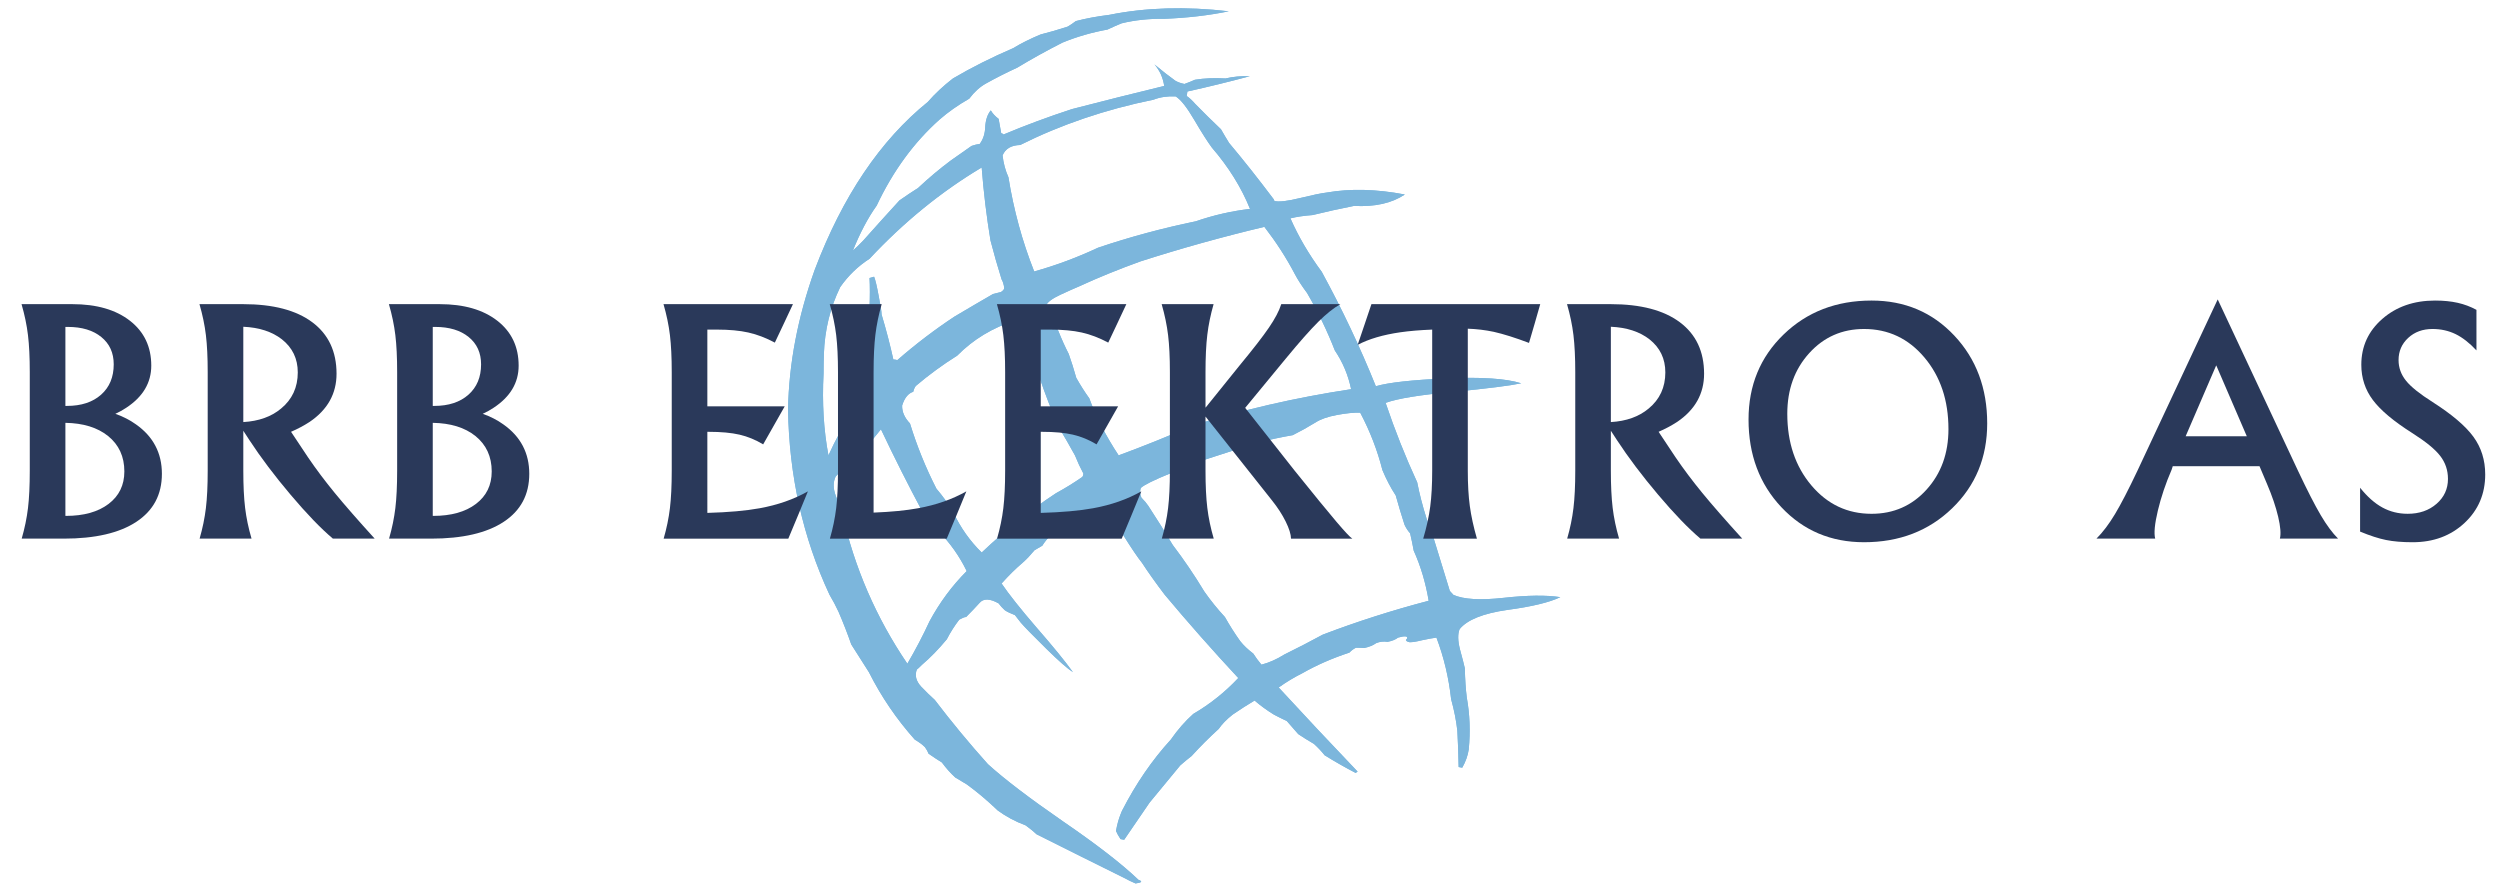
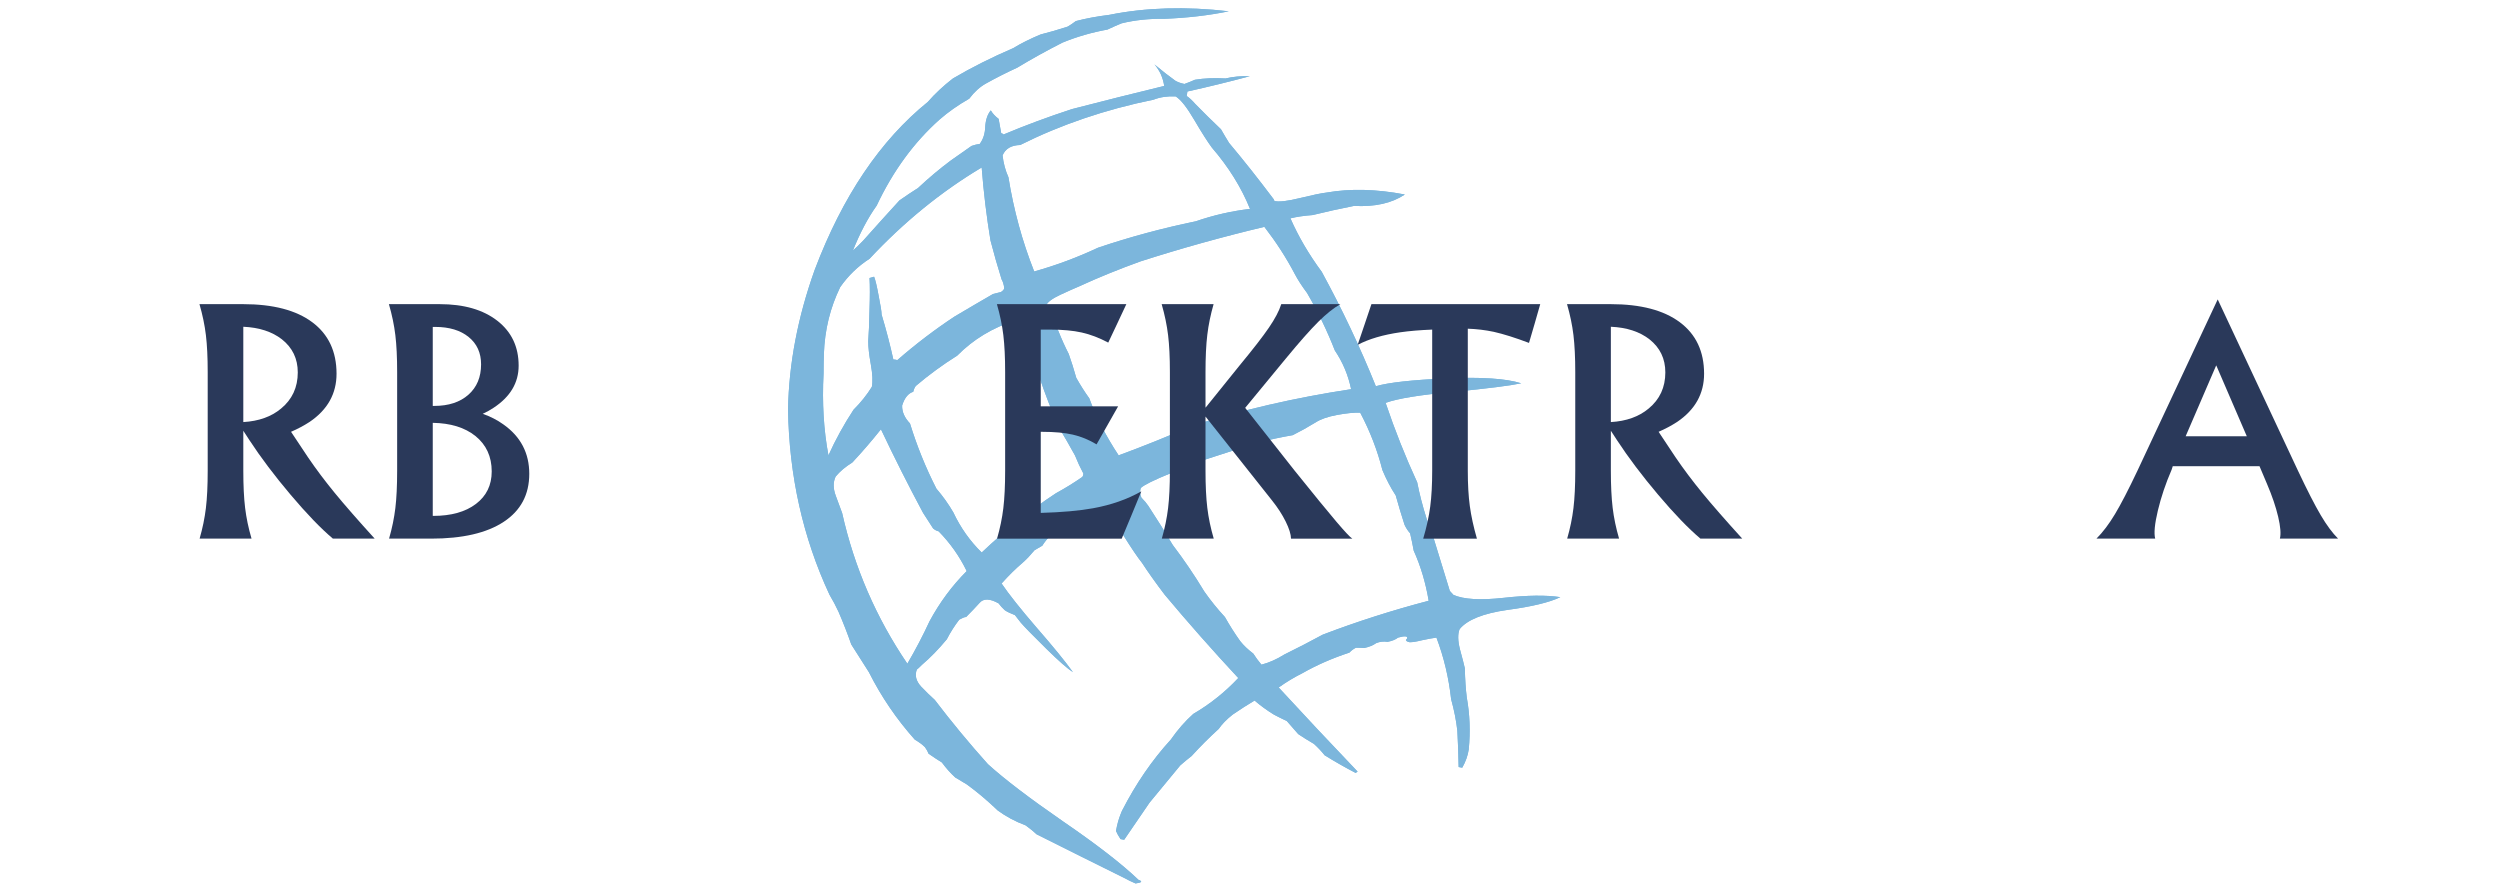
<svg xmlns="http://www.w3.org/2000/svg" version="1.1" id="Capa_1" x="0px" y="0px" width="252px" height="90px" viewBox="0 0 252 90" enable-background="new 0 0 252 90" xml:space="preserve">
  <g id="surface2" transform="matrix(1,0,0,1,0,-0.5)">
    <path fill="#7CB6DC" d="M84.691,29.444c0.811-1.163,1.797-2.115,2.957-2.86c3.461-3.703,7.23-6.771,11.305-9.202   c0.197,2.519,0.494,4.973,0.889,7.361c0.352,1.358,0.725,2.662,1.117,3.91c0.131,0.221,0.221,0.506,0.264,0.855   c0.021,0.131-0.09,0.274-0.328,0.429c-0.264,0.064-0.525,0.131-0.791,0.195c-1.291,0.748-2.586,1.502-3.877,2.27   c-1.994,1.314-3.92,2.78-5.783,4.403c-0.109-0.066-0.242-0.087-0.395-0.066c-0.307-1.402-0.699-2.914-1.184-4.534   c0-0.285-0.1-0.909-0.295-1.875c-0.176-0.963-0.328-1.61-0.461-1.938c-0.176,0.087-0.33,0.131-0.461,0.131   c0.045,0.811,0.045,1.851,0,3.122c-0.02,1.294-0.063,2.377-0.131,3.253c0,0.593,0.088,1.371,0.262,2.334   c0.178,0.986,0.209,1.743,0.102,2.267c-0.504,0.812-1.117,1.579-1.842,2.3c-0.963,1.469-1.807,3.001-2.531,4.601   c-0.48-2.539-0.645-5.289-0.492-8.246c0-0.681,0.012-1.348,0.033-2.005C83.135,33.737,83.686,31.503,84.691,29.444 M84.232,48.536   c0.439-0.524,0.996-0.996,1.676-1.412c0.986-1.053,1.949-2.169,2.891-3.353c1.338,2.827,2.75,5.63,4.24,8.414   c0.307,0.459,0.646,0.985,1.018,1.579c0.176,0.151,0.363,0.251,0.561,0.295c1.16,1.184,2.104,2.519,2.826,4.008   c-1.469,1.469-2.719,3.155-3.748,5.063c-0.656,1.423-1.402,2.848-2.234,4.272c-3.154-4.645-5.344-9.707-6.572-15.184   c-0.174-0.46-0.395-1.053-0.656-1.774C83.971,49.72,83.971,49.085,84.232,48.536 M96.096,52.151   c-0.482-0.832-1.053-1.631-1.709-2.398c-1.074-2.103-1.963-4.295-2.662-6.573c-0.547-0.57-0.811-1.173-0.789-1.808   c0.242-0.768,0.613-1.227,1.117-1.381c0.066-0.262,0.154-0.46,0.264-0.591c1.314-1.117,2.707-2.136,4.172-3.055   c1.623-1.643,3.584-2.827,5.885-3.551c0.723,1.928,1.523,3.836,2.398,5.718c0.547,1.623,1.193,3.299,1.938,5.03   c0.594,0.986,1.141,1.938,1.645,2.857c0.264,0.657,0.549,1.271,0.855,1.841c-0.023,0.222-0.088,0.353-0.199,0.396   c-0.787,0.547-1.643,1.073-2.563,1.577c-2.541,1.666-5.039,3.658-7.494,5.981C97.773,55.034,96.818,53.687,96.096,52.151    M109.799,40.649c-0.459-0.634-0.896-1.325-1.314-2.069c-0.238-0.855-0.494-1.654-0.756-2.398   c-0.371-0.724-0.723-1.502-1.053-2.334c-0.131-0.285-0.348-0.714-0.656-1.281c-0.307-0.57-0.504-0.986-0.59-1.25   c0.131-0.349,0.623-0.721,1.479-1.117c0.854-0.396,1.469-0.667,1.84-0.821c1.949-0.899,4.021-1.741,6.211-2.532   c4.098-1.314,8.26-2.475,12.488-3.481c1.184,1.533,2.203,3.109,3.055,4.732c0.309,0.59,0.725,1.237,1.25,1.938   c1.094,1.884,2.027,3.813,2.795,5.784c0.811,1.204,1.357,2.508,1.643,3.91c-5.631,0.855-10.965,2.083-16.006,3.682   c-2.455,1.073-4.93,2.069-7.428,2.988C111.484,44.472,110.5,42.556,109.799,40.649 M114.992,49.687   c0.328-0.306,1.324-0.799,2.992-1.479c1.686-0.657,2.813-1.106,3.383-1.345c1.885-0.614,3.682-1.194,5.389-1.744   c1.229-0.306,2.412-0.557,3.551-0.755c0.746-0.372,1.51-0.801,2.301-1.281c0.504-0.329,1.225-0.583,2.168-0.757   c0.941-0.174,1.719-0.251,2.334-0.229c0.984,1.861,1.73,3.79,2.236,5.782c0.393,0.942,0.842,1.797,1.344,2.564   c0.285,1.029,0.584,2.016,0.889,2.958c0.154,0.328,0.34,0.613,0.561,0.854c0.15,0.657,0.271,1.238,0.359,1.741   c0.701,1.556,1.207,3.242,1.512,5.061c-3.68,0.965-7.24,2.103-10.68,3.417c-1.205,0.657-2.5,1.327-3.877,2.005   c-0.768,0.483-1.537,0.822-2.301,1.02c-0.33-0.396-0.604-0.768-0.822-1.117c-0.525-0.396-0.965-0.811-1.314-1.25   c-0.549-0.765-1.063-1.576-1.545-2.432c-0.766-0.831-1.457-1.687-2.07-2.562c-1.008-1.667-2.072-3.232-3.188-4.701   c-0.766-1.292-1.588-2.606-2.465-3.944c-0.176-0.262-0.406-0.536-0.691-0.821C114.904,50.323,114.883,49.994,114.992,49.687    M126.002,21.557c-1.865,0.218-3.682,0.634-5.457,1.248c-3.396,0.701-6.682,1.589-9.857,2.662c-2.104,0.986-4.25,1.785-6.441,2.398   c-1.205-3.045-2.07-6.21-2.596-9.497c-0.307-0.681-0.504-1.412-0.592-2.203c0.285-0.678,0.875-1.029,1.775-1.05   c4.117-2.059,8.598-3.582,13.439-4.568c0.68-0.264,1.426-0.372,2.234-0.329c0.506,0.306,1.129,1.094,1.873,2.365   c0.746,1.271,1.338,2.203,1.775,2.793C123.842,17.329,125.123,19.388,126.002,21.557 M79.434,41.768   c0.109,6.704,1.502,12.924,4.174,18.666c0.35,0.591,0.658,1.173,0.92,1.74c0.482,1.12,0.908,2.214,1.281,3.287   c0.594,0.921,1.184,1.851,1.777,2.793c1.246,2.478,2.793,4.744,4.631,6.804c0.418,0.241,0.758,0.493,1.02,0.755   c0.174,0.241,0.295,0.462,0.361,0.657c0.439,0.308,0.889,0.604,1.348,0.889c0.416,0.569,0.865,1.073,1.348,1.512   c0.438,0.262,0.822,0.493,1.15,0.69c1.029,0.745,2.07,1.62,3.123,2.629c0.832,0.614,1.773,1.117,2.824,1.51   c0.482,0.353,0.844,0.647,1.086,0.889c0.721,0.352,2.232,1.106,4.533,2.267c2.301,1.141,3.779,1.875,4.438,2.203   c0.221,0.131,0.559,0.296,1.02,0.493c0.633-0.087,0.734-0.208,0.295-0.362c-1.643-1.576-4.172-3.538-7.592-5.882   c-3.395-2.344-5.926-4.272-7.59-5.784c-1.885-2.103-3.672-4.262-5.357-6.476c-0.395-0.349-0.855-0.798-1.379-1.345   c-0.506-0.55-0.648-1.12-0.43-1.71c0.131-0.11,0.295-0.262,0.494-0.46c0.854-0.724,1.699-1.589,2.531-2.596   c0.348-0.68,0.764-1.338,1.248-1.972c0.328-0.177,0.559-0.265,0.689-0.265c0.482-0.482,0.932-0.952,1.348-1.412   c0.393-0.482,1.041-0.472,1.939,0.034c0.154,0.218,0.361,0.449,0.623,0.688c0.221,0.154,0.561,0.318,1.02,0.493   c0.197,0.265,0.395,0.516,0.59,0.757c0.396,0.46,1.24,1.325,2.533,2.596c1.291,1.271,2.201,2.069,2.727,2.398   c-0.789-1.094-2.004-2.586-3.646-4.468c-1.643-1.907-2.826-3.396-3.551-4.47c0.701-0.788,1.424-1.502,2.17-2.136   c0.352-0.309,0.734-0.714,1.15-1.217c0.262-0.154,0.525-0.306,0.787-0.46c0.197-0.328,0.449-0.646,0.758-0.952   c0.195-0.044,0.402-0.101,0.623-0.165c0.219-0.11,0.406-0.295,0.559-0.56c0.352-0.043,0.713-0.131,1.086-0.262   c0.57-0.526,1.16-0.952,1.773-1.281c0.352-0.177,0.68-0.298,0.986-0.361c0.174,0,0.449,0.097,0.82,0.295   c0.242,0.218,0.768,0.976,1.578,2.267c0.811,1.294,1.434,2.214,1.873,2.761c0.613,0.941,1.369,2.005,2.268,3.188   c2.344,2.804,4.822,5.609,7.428,8.413c-1.338,1.423-2.848,2.629-4.535,3.615c-0.811,0.722-1.568,1.587-2.27,2.596   c-1.881,2.059-3.514,4.437-4.895,7.132c-0.045,0.064-0.098,0.195-0.166,0.394c-0.197,0.482-0.348,1.042-0.459,1.677   c0.111,0.262,0.262,0.536,0.459,0.821l0.363,0.066c0.832-1.206,1.686-2.454,2.563-3.748c0.984-1.204,2.016-2.452,3.09-3.746   c0.373-0.329,0.756-0.647,1.15-0.952c0.854-0.942,1.764-1.852,2.727-2.727c0.33-0.483,0.799-0.966,1.412-1.448   c0.768-0.524,1.502-0.996,2.203-1.412c0.613,0.526,1.262,0.996,1.939,1.412c0.371,0.197,0.811,0.418,1.314,0.657   c0.395,0.438,0.777,0.878,1.15,1.314c0.416,0.285,0.941,0.613,1.578,0.985c0.393,0.353,0.754,0.734,1.084,1.15   c1.029,0.637,2.068,1.228,3.121,1.777l0.199-0.134c-2.74-2.868-5.391-5.694-7.955-8.478c0.768-0.547,1.566-1.03,2.4-1.446   c1.422-0.811,3.002-1.502,4.732-2.071c0.174-0.195,0.393-0.359,0.656-0.493c0.35,0,0.625,0.013,0.822,0.033   c0.504-0.107,0.908-0.271,1.215-0.493c0.371-0.153,0.758-0.197,1.15-0.131c0.461-0.087,0.811-0.23,1.053-0.426   c0.701-0.197,1.008-0.164,0.918,0.098c-0.15,0.175-0.074,0.295,0.232,0.362c0.24,0.021,0.666-0.044,1.281-0.198   c0.613-0.131,1.096-0.218,1.445-0.262c0.746,1.972,1.24,4.041,1.479,6.211c0.309,1.116,0.516,2.18,0.627,3.186   c0.063,1.163,0.107,2.378,0.131,3.648l0.361,0.067c0.35-0.614,0.566-1.228,0.656-1.841c0.176-1.798,0.109-3.538-0.197-5.226   c-0.109-0.878-0.174-1.863-0.197-2.957c-0.088-0.396-0.252-1.03-0.492-1.908c-0.219-0.875-0.232-1.553-0.033-2.036   c0.768-0.941,2.377-1.589,4.83-1.938c2.455-0.329,4.229-0.758,5.322-1.284c-1.422-0.218-3.316-0.195-5.684,0.066   c-2.367,0.263-4.064,0.165-5.094-0.295c-0.131-0.131-0.252-0.265-0.361-0.396c-0.547-1.774-1.094-3.559-1.645-5.355   c-0.262-0.701-0.492-1.338-0.689-1.907c-0.416-1.315-0.732-2.54-0.953-3.68c-1.184-2.564-2.244-5.237-3.186-8.018   c1.203-0.439,3.504-0.811,6.9-1.119c3.395-0.329,5.652-0.614,6.768-0.853c-1.531-0.483-4.041-0.647-7.525-0.493   c-3.482,0.152-5.857,0.416-7.129,0.789c-1.578-3.923-3.396-7.767-5.455-11.536c-1.295-1.753-2.346-3.548-3.156-5.389   c0.635-0.154,1.381-0.265,2.234-0.329c1.338-0.329,2.729-0.637,4.174-0.922c2.104,0.11,3.813-0.272,5.127-1.15   c-2.869-0.547-5.498-0.614-7.887-0.195c-0.549,0.064-1.445,0.251-2.695,0.557c-1.248,0.308-2.104,0.406-2.563,0.295l-0.066-0.165   c-1.514-2.015-3.012-3.91-4.502-5.684c-0.285-0.459-0.559-0.919-0.82-1.381c-0.922-0.875-1.787-1.73-2.6-2.563   c-0.305-0.352-0.59-0.613-0.852-0.788c0.02-0.154,0.043-0.308,0.064-0.459c2.082-0.462,4.184-0.976,6.311-1.545   c-0.922-0.023-1.744,0.054-2.465,0.231c-1.117-0.067-2.146-0.023-3.088,0.131c-0.285,0.131-0.637,0.272-1.053,0.426   c-0.354-0.064-0.658-0.175-0.92-0.329c-0.613-0.437-1.314-0.986-2.105-1.643c0.527,0.593,0.855,1.314,0.986,2.169   c-3.066,0.744-6.168,1.522-9.299,2.333c-2.412,0.789-4.713,1.643-6.902,2.563c-0.043-0.087-0.121-0.131-0.23-0.131   c-0.107-0.547-0.195-1.03-0.262-1.446c-0.352-0.264-0.613-0.549-0.789-0.855c-0.328,0.396-0.516,0.942-0.559,1.644   c-0.021,0.701-0.209,1.281-0.559,1.741c-0.24,0.023-0.516,0.09-0.82,0.197c-0.682,0.483-1.381,0.976-2.105,1.479   c-1.117,0.832-2.211,1.753-3.287,2.76c-0.59,0.372-1.215,0.791-1.871,1.25c-1.184,1.292-2.4,2.64-3.648,4.042   c-0.373,0.395-0.725,0.734-1.053,1.019c0.725-1.797,1.523-3.31,2.4-4.534c1.643-3.484,3.756-6.377,6.342-8.678   c0.879-0.765,1.875-1.466,2.99-2.103c0.504-0.678,1.074-1.194,1.711-1.543c0.986-0.549,2.025-1.076,3.121-1.579   c1.49-0.899,3.012-1.741,4.568-2.529c1.445-0.593,2.957-1.029,4.533-1.314c0.461-0.221,0.934-0.429,1.416-0.626   c1.334-0.329,2.779-0.48,4.336-0.459c2.279-0.087,4.436-0.339,6.475-0.755c-4.338-0.503-8.359-0.385-12.063,0.362   c-1.227,0.151-2.344,0.359-3.35,0.624c-0.285,0.218-0.561,0.406-0.822,0.557c-0.941,0.308-1.85,0.57-2.729,0.791   c-1.051,0.437-1.973,0.896-2.76,1.378c-2.189,0.942-4.219,1.962-6.08,3.058c-0.963,0.745-1.807,1.533-2.531,2.364   c-4.797,3.88-8.598,9.521-11.402,16.925C80.42,32.456,79.521,37.144,79.434,41.768" />
    <path fill="#7CB6DC" d="M84.691,29.444c0.811-1.163,1.797-2.115,2.957-2.86c3.461-3.703,7.23-6.771,11.305-9.202   c0.197,2.519,0.494,4.973,0.889,7.361c0.352,1.358,0.725,2.662,1.117,3.91c0.131,0.221,0.221,0.506,0.264,0.855   c0.021,0.131-0.09,0.274-0.328,0.429c-0.264,0.064-0.525,0.131-0.791,0.195c-1.291,0.748-2.586,1.502-3.877,2.27   c-1.994,1.314-3.92,2.78-5.783,4.403l-0.395-0.066c-0.307-1.402-0.699-2.914-1.184-4.534c0-0.285-0.1-0.909-0.295-1.875   c-0.176-0.963-0.328-1.61-0.461-1.938c-0.219,0.044-0.373,0.087-0.461,0.131c0.045,0.811,0.045,1.851,0,3.122   c-0.02,1.294-0.063,2.377-0.131,3.253c0,0.593,0.088,1.371,0.262,2.334c0.178,0.986,0.209,1.743,0.102,2.267   c-0.504,0.812-1.117,1.579-1.842,2.3c-0.963,1.469-1.807,3.001-2.531,4.601c-0.48-2.539-0.645-5.289-0.492-8.246   c0-0.681,0.012-1.348,0.033-2.005C83.135,33.737,83.686,31.503,84.691,29.444 M84.232,48.536c0.439-0.524,0.996-0.996,1.676-1.412   c0.986-1.053,1.949-2.169,2.891-3.353c1.338,2.827,2.75,5.63,4.24,8.414c0.307,0.459,0.646,0.985,1.018,1.579   c0.176,0.151,0.363,0.251,0.561,0.295c1.16,1.184,2.104,2.519,2.826,4.008c-1.469,1.469-2.719,3.155-3.748,5.063   c-0.656,1.423-1.402,2.848-2.234,4.272c-3.154-4.645-5.344-9.707-6.572-15.184c-0.174-0.46-0.395-1.053-0.656-1.774   C83.971,49.72,83.971,49.085,84.232,48.536 M96.096,52.151c-0.482-0.832-1.053-1.631-1.709-2.398   c-1.074-2.103-1.963-4.295-2.662-6.573c-0.547-0.57-0.811-1.173-0.789-1.808c0.242-0.768,0.613-1.227,1.117-1.381   c0.066-0.262,0.154-0.46,0.264-0.591c1.314-1.117,2.707-2.136,4.172-3.055c1.623-1.643,3.584-2.827,5.885-3.551   c0.723,1.928,1.523,3.836,2.398,5.718c0.547,1.623,1.193,3.299,1.938,5.03c0.594,0.986,1.141,1.938,1.645,2.857   c0.264,0.657,0.549,1.271,0.855,1.841c-0.023,0.222-0.088,0.353-0.199,0.396c-0.787,0.547-1.643,1.073-2.563,1.577   c-2.541,1.666-5.039,3.658-7.494,5.981C97.773,55.034,96.818,53.687,96.096,52.151 M109.799,40.649   c-0.459-0.634-0.896-1.325-1.314-2.069c-0.238-0.855-0.494-1.654-0.756-2.398c-0.371-0.724-0.723-1.502-1.053-2.334   c-0.131-0.285-0.348-0.714-0.656-1.281c-0.307-0.57-0.504-0.986-0.59-1.25c0.131-0.349,0.623-0.721,1.479-1.117   c0.854-0.396,1.469-0.667,1.84-0.821c1.949-0.899,4.021-1.741,6.211-2.532c4.098-1.314,8.26-2.475,12.488-3.481   c1.184,1.533,2.203,3.109,3.055,4.732c0.309,0.59,0.725,1.237,1.25,1.938c1.094,1.884,2.027,3.813,2.795,5.784   c0.811,1.204,1.357,2.508,1.643,3.91c-5.631,0.855-10.965,2.083-16.006,3.682c-2.455,1.073-4.93,2.069-7.428,2.988   C111.484,44.472,110.5,42.556,109.799,40.649 M114.992,49.687c0.328-0.306,1.324-0.799,2.992-1.479   c1.686-0.657,2.813-1.106,3.383-1.345c1.885-0.614,3.682-1.194,5.389-1.744c1.229-0.306,2.412-0.557,3.551-0.755   c0.746-0.372,1.51-0.801,2.301-1.281c0.504-0.329,1.225-0.583,2.168-0.757c0.941-0.174,1.719-0.251,2.334-0.229   c0.984,1.861,1.73,3.79,2.236,5.782c0.393,0.942,0.842,1.797,1.344,2.564c0.285,1.029,0.584,2.016,0.889,2.958   c0.154,0.328,0.34,0.613,0.561,0.854c0.15,0.657,0.271,1.238,0.359,1.741c0.701,1.556,1.207,3.242,1.512,5.061   c-3.68,0.965-7.24,2.103-10.68,3.417c-1.205,0.657-2.5,1.327-3.877,2.005c-0.768,0.483-1.537,0.822-2.301,1.02   c-0.33-0.396-0.604-0.768-0.822-1.117c-0.525-0.396-0.965-0.811-1.314-1.25c-0.549-0.765-1.063-1.576-1.545-2.432   c-0.766-0.831-1.457-1.687-2.07-2.562c-1.008-1.667-2.072-3.232-3.188-4.701c-0.766-1.292-1.588-2.606-2.465-3.944   c-0.176-0.262-0.406-0.536-0.691-0.821C114.904,50.323,114.883,49.994,114.992,49.687 M126.002,21.557   c-1.865,0.218-3.682,0.634-5.457,1.248c-3.396,0.701-6.682,1.589-9.857,2.662c-2.104,0.986-4.25,1.785-6.441,2.398   c-1.205-3.045-2.07-6.21-2.596-9.497c-0.307-0.681-0.504-1.412-0.592-2.203c0.285-0.678,0.875-1.029,1.775-1.05   c4.117-2.059,8.598-3.582,13.439-4.568c0.68-0.264,1.426-0.372,2.234-0.329c0.506,0.306,1.129,1.094,1.873,2.365   c0.746,1.271,1.338,2.203,1.775,2.793C123.842,17.329,125.123,19.388,126.002,21.557 M79.434,41.768   c0.109,6.704,1.502,12.924,4.174,18.666c0.35,0.591,0.658,1.173,0.92,1.74c0.482,1.12,0.908,2.214,1.281,3.287   c0.594,0.921,1.184,1.851,1.777,2.793c1.246,2.478,2.793,4.744,4.631,6.804c0.418,0.241,0.758,0.493,1.02,0.755   c0.174,0.241,0.295,0.462,0.361,0.657c0.439,0.308,0.889,0.604,1.348,0.889c0.416,0.569,0.865,1.073,1.348,1.512   c0.438,0.262,0.822,0.493,1.15,0.69c1.029,0.745,2.07,1.62,3.123,2.629c0.832,0.614,1.773,1.117,2.824,1.51   c0.482,0.353,0.844,0.647,1.086,0.889c0.721,0.352,2.232,1.106,4.533,2.267c2.301,1.141,3.779,1.875,4.438,2.203   c0.221,0.131,0.559,0.296,1.02,0.493c0.633-0.087,0.734-0.208,0.295-0.362c-1.643-1.576-4.172-3.538-7.592-5.882   c-3.395-2.344-5.926-4.272-7.59-5.784c-1.885-2.103-3.672-4.262-5.357-6.476c-0.395-0.349-0.855-0.798-1.379-1.345   c-0.506-0.55-0.648-1.12-0.43-1.71c0.111-0.067,0.275-0.219,0.494-0.46c0.854-0.724,1.699-1.589,2.531-2.596   c0.348-0.68,0.764-1.338,1.248-1.972c0.371-0.221,0.602-0.308,0.689-0.265c0.482-0.482,0.932-0.952,1.348-1.412   c0.393-0.482,1.041-0.472,1.939,0.034c0.154,0.218,0.361,0.449,0.623,0.688c0.221,0.154,0.561,0.318,1.02,0.493   c0.197,0.265,0.395,0.516,0.59,0.757c0.396,0.46,1.24,1.325,2.533,2.596c1.291,1.271,2.201,2.069,2.727,2.398   c-0.789-1.094-2.004-2.586-3.646-4.468c-1.643-1.907-2.826-3.396-3.551-4.47c0.701-0.788,1.424-1.502,2.17-2.136   c0.352-0.309,0.734-0.714,1.15-1.217c0.262-0.154,0.525-0.306,0.787-0.46c0.197-0.328,0.449-0.646,0.758-0.952l0.623-0.165   c0.219-0.11,0.406-0.295,0.559-0.56c0.352-0.043,0.713-0.131,1.086-0.262c0.57-0.526,1.16-0.952,1.773-1.281   c0.352-0.177,0.68-0.298,0.986-0.361c0.174,0,0.449,0.097,0.82,0.295c0.242,0.218,0.768,0.976,1.578,2.267   c0.811,1.294,1.434,2.214,1.873,2.761c0.613,0.941,1.369,2.005,2.268,3.188c2.344,2.804,4.822,5.609,7.428,8.413   c-1.338,1.423-2.848,2.629-4.535,3.615c-0.811,0.722-1.568,1.587-2.27,2.596c-1.881,2.059-3.514,4.437-4.895,7.132l-0.166,0.394   c-0.197,0.482-0.348,1.042-0.459,1.677c0.111,0.262,0.262,0.536,0.459,0.821l0.363,0.066c0.832-1.206,1.686-2.454,2.563-3.748   c0.984-1.204,2.016-2.452,3.09-3.746c0.373-0.329,0.756-0.647,1.15-0.952c0.854-0.942,1.764-1.852,2.727-2.727   c0.33-0.483,0.799-0.966,1.412-1.448c0.768-0.524,1.502-0.996,2.203-1.412c0.613,0.526,1.262,0.996,1.939,1.412   c0.371,0.197,0.811,0.418,1.314,0.657c0.395,0.438,0.777,0.878,1.15,1.314c0.416,0.285,0.941,0.613,1.578,0.985   c0.393,0.353,0.754,0.734,1.084,1.15c1.029,0.637,2.068,1.228,3.121,1.777l0.199-0.134c-2.74-2.868-5.391-5.694-7.955-8.478   c0.768-0.547,1.566-1.03,2.4-1.446c1.422-0.811,3.002-1.502,4.732-2.071c0.174-0.195,0.393-0.359,0.656-0.493   c0.35,0,0.625,0.013,0.822,0.033c0.504-0.107,0.908-0.271,1.215-0.493c0.371-0.153,0.758-0.197,1.15-0.131   c0.461-0.087,0.811-0.23,1.053-0.426c0.701-0.197,1.008-0.164,0.918,0.098c-0.217,0.154-0.141,0.274,0.232,0.362   c0.24,0.021,0.666-0.044,1.281-0.198c0.613-0.131,1.096-0.218,1.445-0.262c0.746,1.972,1.24,4.041,1.479,6.211   c0.309,1.116,0.516,2.18,0.627,3.186c0.063,1.163,0.107,2.378,0.131,3.648l0.361,0.067c0.35-0.614,0.566-1.228,0.656-1.841   c0.176-1.798,0.109-3.538-0.197-5.226c-0.109-0.878-0.174-1.863-0.197-2.957c-0.088-0.396-0.252-1.03-0.492-1.908   c-0.219-0.875-0.232-1.553-0.033-2.036c0.768-0.941,2.377-1.589,4.83-1.938c2.455-0.329,4.229-0.758,5.322-1.284   c-1.422-0.218-3.316-0.195-5.684,0.066c-2.367,0.263-4.064,0.165-5.094-0.295l-0.361-0.396c-0.547-1.774-1.094-3.559-1.645-5.355   c-0.262-0.701-0.492-1.338-0.689-1.907c-0.416-1.315-0.732-2.54-0.953-3.68c-1.184-2.564-2.244-5.237-3.186-8.018   c1.203-0.439,3.504-0.811,6.9-1.119c3.395-0.329,5.652-0.614,6.768-0.853c-1.531-0.483-4.041-0.647-7.525-0.493   c-3.482,0.152-5.857,0.416-7.129,0.789c-1.578-3.923-3.396-7.767-5.455-11.536c-1.295-1.753-2.346-3.548-3.156-5.389   c0.635-0.154,1.381-0.265,2.234-0.329c1.338-0.329,2.729-0.637,4.174-0.922c2.104,0.11,3.813-0.272,5.127-1.15   c-2.869-0.547-5.498-0.614-7.887-0.195c-0.549,0.064-1.445,0.251-2.695,0.557c-1.248,0.308-2.104,0.406-2.563,0.295l-0.066-0.165   c-1.514-2.015-3.012-3.91-4.502-5.684c-0.285-0.459-0.559-0.919-0.82-1.381c-0.922-0.875-1.787-1.73-2.6-2.563   c-0.305-0.352-0.59-0.613-0.852-0.788c0.02-0.154,0.043-0.308,0.064-0.459c2.082-0.462,4.184-0.976,6.311-1.545   c-0.922-0.023-1.744,0.054-2.465,0.231c-1.117-0.067-2.146-0.023-3.088,0.131c-0.285,0.131-0.637,0.272-1.053,0.426   c-0.396-0.087-0.701-0.198-0.92-0.329c-0.613-0.437-1.314-0.986-2.105-1.643c0.527,0.593,0.855,1.314,0.986,2.169   c-3.066,0.744-6.168,1.522-9.299,2.333c-2.412,0.789-4.713,1.643-6.902,2.563l-0.23-0.131c-0.107-0.547-0.195-1.03-0.262-1.446   c-0.352-0.264-0.613-0.549-0.789-0.855c-0.328,0.396-0.516,0.942-0.559,1.644c-0.021,0.701-0.209,1.281-0.559,1.741   c-0.24,0.023-0.516,0.09-0.82,0.197c-0.682,0.483-1.381,0.976-2.105,1.479c-1.117,0.832-2.211,1.753-3.287,2.76   c-0.59,0.372-1.215,0.791-1.871,1.25c-1.184,1.292-2.4,2.64-3.648,4.042c-0.373,0.395-0.725,0.734-1.053,1.019   c0.725-1.797,1.523-3.31,2.4-4.534c1.643-3.484,3.756-6.377,6.342-8.678c0.879-0.765,1.875-1.466,2.99-2.103   c0.504-0.678,1.074-1.194,1.711-1.543c0.986-0.549,2.025-1.076,3.121-1.579c1.49-0.899,3.012-1.741,4.568-2.529   c1.445-0.593,2.957-1.029,4.533-1.314c0.461-0.221,0.934-0.429,1.416-0.626c1.334-0.329,2.779-0.48,4.336-0.459   c2.279-0.087,4.436-0.339,6.475-0.755c-4.338-0.503-8.359-0.385-12.063,0.362c-1.227,0.151-2.344,0.359-3.35,0.624   c-0.285,0.218-0.561,0.406-0.822,0.557c-0.941,0.308-1.85,0.57-2.729,0.791c-1.051,0.437-1.973,0.896-2.76,1.378   c-2.189,0.942-4.219,1.962-6.08,3.058c-0.963,0.745-1.807,1.533-2.531,2.364c-4.797,3.88-8.598,9.521-11.402,16.925   C80.42,32.456,79.521,37.144,79.434,41.768" />
    <path fill="#7CB6DC" d="M112.035,2.363l-0.363,0.164L112.035,2.363" />
  </g>
  <g id="surface4">
    <g enable-background="new    ">
-       <path fill="#2A395A" d="M3.001,47.447v-9.94c0-1.479-0.06-2.72-0.181-3.726s-0.337-2.046-0.649-3.123h2.625h2.489    c2.443,0,4.382,0.558,5.814,1.674c1.433,1.116,2.149,2.625,2.149,4.525c0,1.729-0.845,3.147-2.534,4.253    c-0.332,0.221-0.694,0.422-1.086,0.604c0.774,0.271,1.463,0.624,2.066,1.056c1.75,1.227,2.625,2.891,2.625,4.993    c0,2.092-0.857,3.703-2.572,4.834c-1.715,1.132-4.156,1.697-7.323,1.697H4.796H2.187c0.302-1.046,0.513-2.071,0.634-3.077    C2.941,50.223,3.001,48.966,3.001,47.447z M6.592,40.916h0.15c1.448,0,2.597-0.377,3.447-1.131    c0.85-0.754,1.274-1.774,1.274-3.062c0-1.156-0.417-2.074-1.252-2.752c-0.834-0.679-1.96-1.018-3.378-1.018H6.592V40.916z     M6.592,52.002h0.045c1.81,0,3.246-0.401,4.307-1.206c1.061-0.805,1.591-1.896,1.591-3.273c0-1.498-0.548-2.69-1.644-3.575    c-1.066-0.854-2.499-1.297-4.299-1.327V52.002z" />
      <path fill="#2A395A" d="M20.936,47.447v-9.94c0-1.479-0.06-2.72-0.181-3.726s-0.337-2.046-0.649-3.123h2.625h1.78    c3.017,0,5.339,0.608,6.969,1.825c1.629,1.217,2.443,2.946,2.443,5.189c0,2.011-0.905,3.63-2.715,4.857    c-0.573,0.372-1.197,0.704-1.871,0.996l1.705,2.564c0.814,1.196,1.714,2.396,2.7,3.597c0.985,1.202,2.328,2.738,4.027,4.608    h-4.213c-1.216-1.025-2.636-2.499-4.259-4.42c-1.624-1.92-3.008-3.756-4.153-5.505l-0.618-0.95v4.028    c0,1.488,0.06,2.735,0.181,3.74c0.121,1.006,0.337,2.042,0.649,3.107h-2.61h-2.625c0.302-1.046,0.513-2.071,0.634-3.077    C20.876,50.213,20.936,48.955,20.936,47.447z M24.526,42.545c1.559-0.091,2.825-0.543,3.801-1.358    c1.126-0.925,1.689-2.142,1.689-3.65c0-1.378-0.533-2.489-1.599-3.333c-0.996-0.774-2.293-1.197-3.892-1.267V42.545z" />
      <path fill="#2A395A" d="M40.032,47.447v-9.94c0-1.479-0.06-2.72-0.181-3.726s-0.337-2.046-0.649-3.123h2.625h2.489    c2.443,0,4.382,0.558,5.814,1.674c1.433,1.116,2.149,2.625,2.149,4.525c0,1.729-0.845,3.147-2.534,4.253    c-0.332,0.221-0.694,0.422-1.086,0.604c0.774,0.271,1.463,0.624,2.066,1.056c1.75,1.227,2.625,2.891,2.625,4.993    c0,2.092-0.857,3.703-2.572,4.834c-1.715,1.132-4.156,1.697-7.323,1.697h-1.629h-2.609c0.302-1.046,0.513-2.071,0.634-3.077    C39.972,50.223,40.032,48.966,40.032,47.447z M43.622,40.916h0.15c1.448,0,2.597-0.377,3.447-1.131    c0.85-0.754,1.274-1.774,1.274-3.062c0-1.156-0.417-2.074-1.252-2.752c-0.834-0.679-1.96-1.018-3.378-1.018h-0.241V40.916z     M43.622,52.002h0.045c1.81,0,3.246-0.401,4.307-1.206c1.061-0.805,1.591-1.896,1.591-3.273c0-1.498-0.548-2.69-1.644-3.575    c-1.066-0.854-2.499-1.297-4.299-1.327V52.002z" />
-       <path fill="#2A395A" d="M66.896,54.295c0.302-1.046,0.513-2.071,0.633-3.077c0.121-1.005,0.182-2.263,0.182-3.771v-9.94    c0-1.479-0.061-2.72-0.182-3.726c-0.12-1.005-0.337-2.046-0.648-3.123h4.42h8.628l-0.905,1.931l-0.92,1.946    c-0.905-0.482-1.795-0.822-2.67-1.018s-1.931-0.294-3.168-0.294h-0.965v7.738h7.798l-1.086,1.916l-1.086,1.916    c-0.765-0.462-1.559-0.789-2.383-0.98c-0.825-0.191-1.86-0.286-3.107-0.286h-0.136V51.7c2.132-0.06,3.887-0.216,5.264-0.467    c1.83-0.332,3.454-0.9,4.872-1.705l-0.98,2.384l-0.995,2.383h-8.16H66.896z" />
-       <path fill="#2A395A" d="M83.654,54.295c0.302-1.046,0.513-2.071,0.634-3.077c0.12-1.005,0.181-2.263,0.181-3.771v-9.94    c0-1.479-0.061-2.72-0.181-3.726c-0.121-1.005-0.338-2.046-0.649-3.123h2.61h2.624c-0.302,1.056-0.513,2.084-0.634,3.084    c-0.12,1.001-0.181,2.255-0.181,3.764V51.67c1.78-0.069,3.273-0.216,4.479-0.437c1.83-0.332,3.454-0.9,4.872-1.705l-0.98,2.384    l-0.995,2.383h-7.376H83.654z" />
      <path fill="#2A395A" d="M100.503,54.295c0.302-1.046,0.513-2.071,0.633-3.077c0.121-1.005,0.182-2.263,0.182-3.771v-9.94    c0-1.479-0.061-2.72-0.182-3.726c-0.12-1.005-0.337-2.046-0.648-3.123h4.42h8.628l-0.905,1.931l-0.92,1.946    c-0.905-0.482-1.795-0.822-2.67-1.018s-1.931-0.294-3.168-0.294h-0.965v7.738h7.798l-1.086,1.916l-1.086,1.916    c-0.765-0.462-1.559-0.789-2.383-0.98c-0.825-0.191-1.86-0.286-3.107-0.286h-0.136V51.7c2.132-0.06,3.887-0.216,5.264-0.467    c1.83-0.332,3.454-0.9,4.872-1.705l-0.98,2.384l-0.995,2.383h-8.16H100.503z" />
      <path fill="#2A395A" d="M121.515,47.447c0,1.488,0.06,2.735,0.181,3.74c0.12,1.006,0.337,2.042,0.648,3.107h-2.609h-2.625    c0.302-1.046,0.514-2.071,0.634-3.077c0.121-1.005,0.181-2.263,0.181-3.771v-9.94c0-1.479-0.06-2.717-0.181-3.718    c-0.12-1-0.337-2.044-0.648-3.13h2.609h2.625c-0.302,1.056-0.514,2.087-0.634,3.092c-0.121,1.005-0.181,2.257-0.181,3.756v3.575    h0.015l3.428-4.253c1.348-1.629,2.33-2.896,2.948-3.801c0.619-0.905,1.033-1.694,1.245-2.368h2.978h2.977    c-0.684,0.392-1.428,0.988-2.232,1.788s-1.891,2.029-3.258,3.688l-4.103,4.978l4.992,6.335c1.94,2.413,3.339,4.123,4.193,5.128    c0.854,1.006,1.393,1.579,1.614,1.72h-3.081h-3.096c-0.011-0.442-0.188-1.016-0.536-1.72c-0.347-0.703-0.802-1.407-1.364-2.111    l-6.72-8.477V47.447z" />
      <path fill="#2A395A" d="M144.365,47.452V33.223c-1.247,0.05-2.318,0.141-3.213,0.271c-1.74,0.251-3.173,0.674-4.299,1.267    l0.693-2.044l0.694-2.059h7.919h9.096l-0.559,1.954l-0.573,1.953c-1.388-0.523-2.569-0.895-3.544-1.116    c-0.855-0.181-1.73-0.287-2.625-0.317v14.32c0,1.366,0.068,2.552,0.204,3.557s0.374,2.101,0.716,3.286h-2.7h-2.715    c0.342-1.155,0.578-2.235,0.709-3.24S144.365,48.849,144.365,47.452z" />
      <path fill="#2A395A" d="M158.786,47.447v-9.94c0-1.479-0.061-2.72-0.182-3.726c-0.12-1.005-0.337-2.046-0.648-3.123h2.625h1.779    c3.017,0,5.34,0.608,6.969,1.825s2.443,2.946,2.443,5.189c0,2.011-0.904,3.63-2.715,4.857c-0.573,0.372-1.196,0.704-1.87,0.996    l1.704,2.564c0.814,1.196,1.715,2.396,2.7,3.597c0.985,1.202,2.328,2.738,4.027,4.608h-4.213c-1.216-1.025-2.636-2.499-4.259-4.42    c-1.623-1.92-3.008-3.756-4.153-5.505l-0.618-0.95v4.028c0,1.488,0.061,2.735,0.181,3.74c0.121,1.006,0.337,2.042,0.648,3.107    h-2.609h-2.624c0.302-1.046,0.513-2.071,0.633-3.077C158.726,50.213,158.786,48.955,158.786,47.447z M162.376,42.545    c1.559-0.091,2.825-0.543,3.801-1.358c1.126-0.925,1.689-2.142,1.689-3.65c0-1.378-0.533-2.489-1.599-3.333    c-0.996-0.774-2.293-1.197-3.892-1.267V42.545z" />
-       <path fill="#2A395A" d="M179.571,51.135c-2.213-2.348-3.318-5.297-3.318-8.847c0-3.439,1.179-6.297,3.537-8.575    c2.357-2.278,5.312-3.417,8.861-3.417c3.349,0,6.129,1.176,8.341,3.529c2.213,2.353,3.318,5.305,3.318,8.854    c0,3.429-1.179,6.282-3.537,8.56c-2.357,2.278-5.316,3.417-8.876,3.417C184.559,54.657,181.783,53.483,179.571,51.135z     M194.194,49.355c1.474-1.624,2.21-3.658,2.21-6.102c0-2.896-0.807-5.302-2.421-7.217s-3.643-2.874-6.086-2.874    c-2.213,0-4.056,0.812-5.528,2.436c-1.474,1.624-2.21,3.663-2.21,6.117c0,2.886,0.807,5.287,2.421,7.203    c1.614,1.915,3.638,2.873,6.071,2.873C190.874,51.791,192.722,50.979,194.194,49.355z" />
      <path fill="#2A395A" d="M215.455,47.447l8.085-17.256h0.011l8.085,17.256c0.936,1.98,1.699,3.474,2.293,4.479    c0.593,1.006,1.177,1.795,1.75,2.368h-2.933h-2.933c0.12-0.473,0.063-1.209-0.174-2.21c-0.236-1-0.606-2.089-1.108-3.266    l-0.772-1.825h-8.744l-0.112,0.348c-0.604,1.397-1.066,2.77-1.388,4.117c-0.322,1.348-0.412,2.293-0.271,2.836h-2.953h-2.968    c0.643-0.644,1.267-1.468,1.87-2.474S214.55,49.357,215.455,47.447z M220.312,43.978h6.167l-3.075-7.134h-0.016L220.312,43.978z" />
-       <path fill="#2A395A" d="M249.627,35.32c-0.704-0.754-1.407-1.302-2.11-1.645c-0.703-0.341-1.477-0.513-2.321-0.513    c-0.984,0-1.801,0.299-2.448,0.897c-0.648,0.599-0.973,1.345-0.973,2.24c0,0.764,0.252,1.458,0.755,2.082    c0.492,0.613,1.383,1.327,2.67,2.142c1.951,1.247,3.323,2.414,4.118,3.5s1.192,2.353,1.192,3.801c0,1.961-0.694,3.59-2.082,4.887    c-1.389,1.298-3.133,1.946-5.235,1.946c-1.046,0-1.94-0.076-2.686-0.227c-0.744-0.15-1.614-0.433-2.609-0.845v-4.42    c0.725,0.905,1.474,1.569,2.248,1.991c0.775,0.423,1.625,0.634,2.551,0.634c1.167,0,2.136-0.334,2.905-1.003    s1.154-1.506,1.154-2.512c0-0.875-0.262-1.648-0.784-2.322c-0.513-0.664-1.432-1.418-2.758-2.263    c-1.91-1.207-3.251-2.328-4.024-3.363c-0.779-1.036-1.169-2.223-1.169-3.56c0-1.85,0.705-3.391,2.117-4.623    s3.184-1.848,5.313-1.848c0.854,0,1.615,0.075,2.283,0.226c0.669,0.151,1.299,0.387,1.893,0.709V35.32z" />
    </g>
  </g>
</svg>